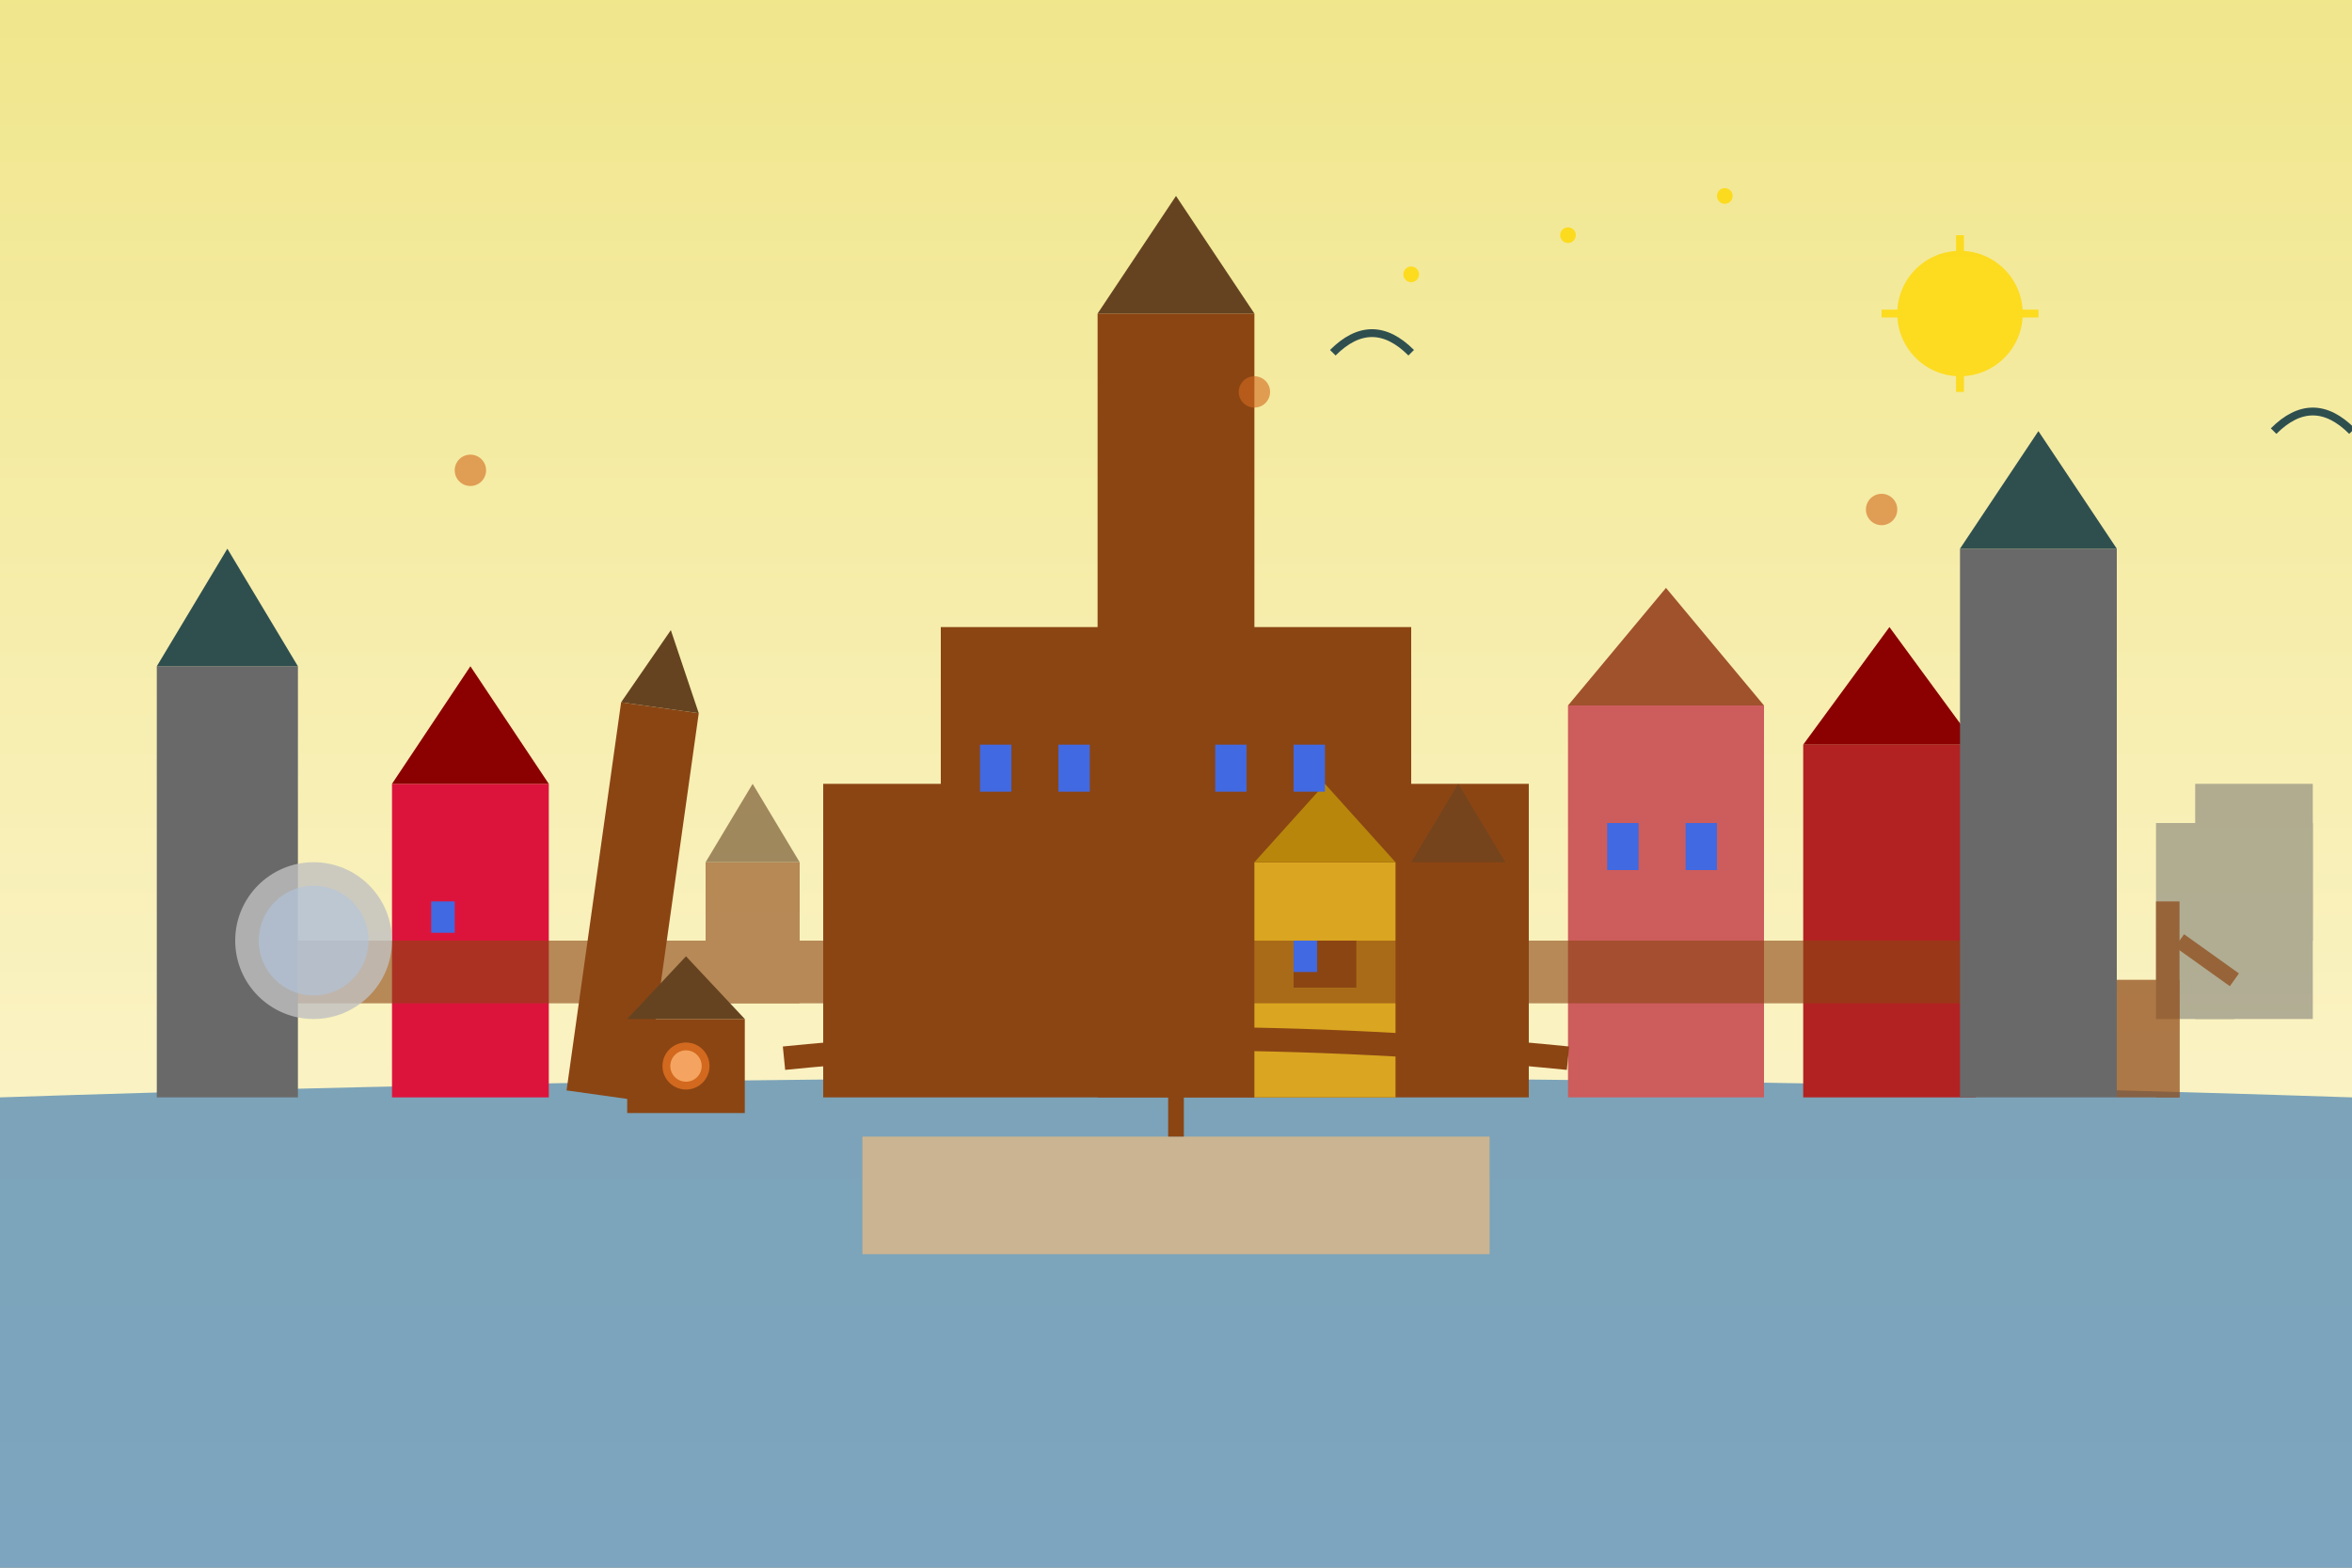
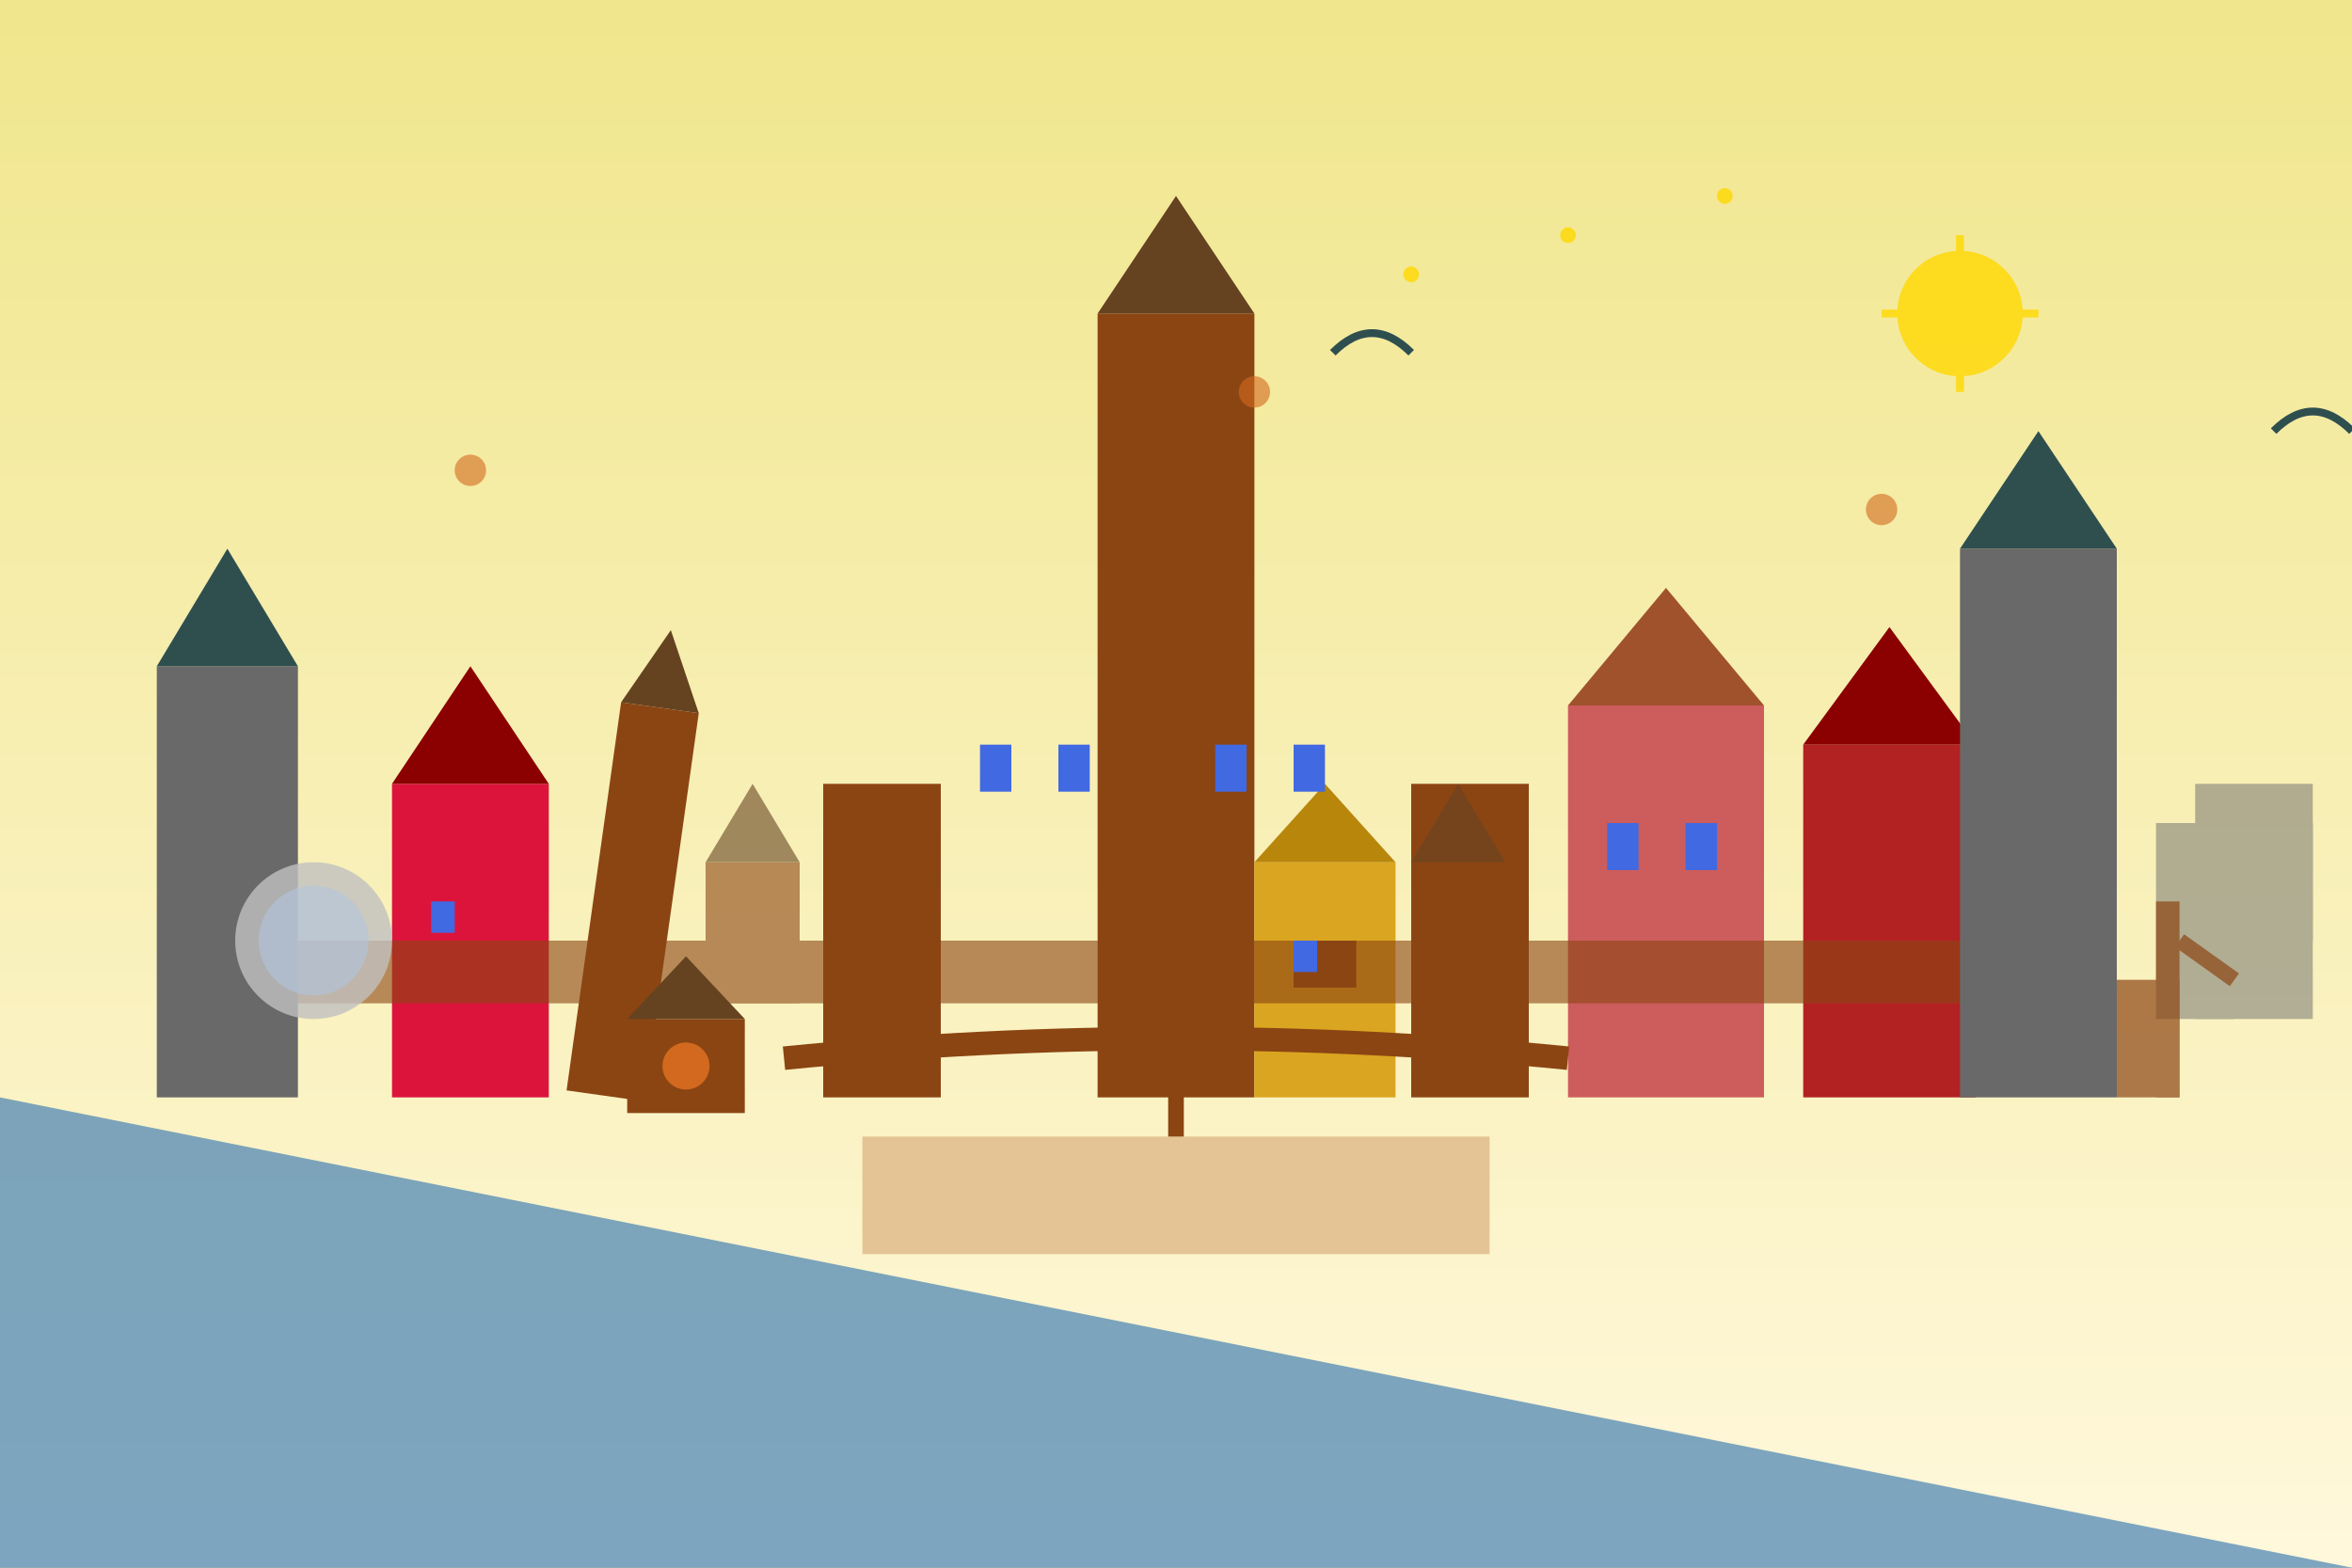
<svg xmlns="http://www.w3.org/2000/svg" width="300" height="200" viewBox="0 0 300 200" fill="none">
  <rect x="0" y="0" width="300" height="200" fill="#333333" stroke="none" />
  <defs>
    <linearGradient id="torunSky" x1="0%" y1="0%" x2="0%" y2="100%">
      <stop offset="0%" style="stop-color:#F0E68C" />
      <stop offset="100%" style="stop-color:#FFF8DC" />
    </linearGradient>
  </defs>
  <rect width="300" height="200" fill="url(#torunSky)" />
-   <path d="M0 140 Q150 135, 300 140 L300 200 L0 200 Z" fill="#4682B4" opacity="0.7" />
+   <path d="M0 140 L300 200 L0 200 Z" fill="#4682B4" opacity="0.7" />
  <g fill="#8B4513">
-     <rect x="120" y="80" width="60" height="60" />
    <rect x="140" y="40" width="20" height="100" />
    <polygon points="140,40 150,25 160,40" fill="#654321" />
    <rect x="105" y="100" width="15" height="40" />
    <rect x="180" y="100" width="15" height="40" />
  </g>
  <g fill="#8B4513" transform="rotate(8 80 120)">
    <rect x="75" y="90" width="10" height="50" />
    <polygon points="75,90 80,80 85,90" fill="#654321" />
  </g>
  <g>
    <rect x="200" y="90" width="25" height="50" fill="#CD5C5C" />
    <polygon points="200,90 212.5,75 225,90" fill="#A0522D" />
    <rect x="50" y="100" width="20" height="40" fill="#DC143C" />
    <polygon points="50,100 60,85 70,100" fill="#8B0000" />
    <rect x="230" y="95" width="22" height="45" fill="#B22222" />
    <polygon points="230,95 241,80 252,95" fill="#8B0000" />
  </g>
  <g fill="#DAA520">
    <rect x="160" y="110" width="18" height="30" />
    <polygon points="160,110 169,100 178,110" fill="#B8860B" />
    <rect x="165" y="120" width="8" height="6" fill="#8B4513" />
  </g>
  <g fill="#8B4513" opacity="0.6">
    <rect x="30" y="120" width="240" height="8" />
    <rect x="90" y="110" width="12" height="18" />
    <rect x="180" y="110" width="12" height="18" />
    <polygon points="90,110 96,100 102,110" fill="#654321" />
    <polygon points="180,110 186,100 192,110" fill="#654321" />
  </g>
  <g>
    <rect x="80" y="130" width="15" height="12" fill="#8B4513" />
    <polygon points="80,130 87.5,122 95,130" fill="#654321" />
    <circle cx="87.5" cy="136" r="3" fill="#D2691E" />
-     <circle cx="87.5" cy="136" r="2" fill="#F4A460" />
  </g>
  <g fill="#696969">
    <rect x="250" y="70" width="20" height="70" />
    <polygon points="250,70 260,55 270,70" fill="#2F4F4F" />
    <rect x="20" y="85" width="18" height="55" />
    <polygon points="20,85 29,70 38,85" fill="#2F4F4F" />
  </g>
  <g fill="#4169E1">
    <rect x="125" y="95" width="4" height="6" />
    <rect x="135" y="95" width="4" height="6" />
    <rect x="155" y="95" width="4" height="6" />
    <rect x="165" y="95" width="4" height="6" />
    <rect x="205" y="105" width="4" height="6" />
    <rect x="215" y="105" width="4" height="6" />
    <rect x="55" y="115" width="3" height="4" />
    <rect x="165" y="120" width="3" height="4" />
  </g>
  <g fill="#FFD700" opacity="0.8">
    <circle cx="250" cy="40" r="8" />
    <g stroke="#FFD700" stroke-width="1">
      <line x1="240" y1="40" x2="245" y2="40" />
      <line x1="255" y1="40" x2="260" y2="40" />
      <line x1="250" y1="30" x2="250" y2="35" />
      <line x1="250" y1="45" x2="250" y2="50" />
    </g>
    <circle cx="200" cy="30" r="1" />
    <circle cx="220" cy="25" r="1" />
    <circle cx="180" cy="35" r="1" />
  </g>
  <rect x="110" y="145" width="80" height="15" fill="#DEB887" opacity="0.8" />
  <g fill="#696969" opacity="0.5">
    <rect x="280" y="100" width="15" height="30" />
    <path d="M275 105 L295 105 L295 120 L290 120 L290 115 L285 115 L285 130 L275 130 Z" />
  </g>
  <g stroke="#8B4513" stroke-width="3" fill="none">
    <path d="M100 135 Q150 130, 200 135" />
    <line x1="150" y1="130" x2="150" y2="145" stroke="#8B4513" stroke-width="2" />
  </g>
  <circle cx="40" cy="120" r="10" fill="#C0C0C0" opacity="0.8" />
  <circle cx="40" cy="120" r="7" fill="#B0C4DE" opacity="0.6" />
  <g fill="#8B4513" opacity="0.7">
    <rect x="270" y="125" width="8" height="15" />
    <rect x="275" y="115" width="3" height="25" />
    <line x1="278" y1="120" x2="285" y2="125" stroke="#8B4513" stroke-width="2" />
  </g>
  <g fill="#D2691E" opacity="0.6">
    <circle cx="60" cy="60" r="2" />
    <circle cx="160" cy="50" r="2" />
    <circle cx="240" cy="65" r="2" />
  </g>
  <g stroke="#2F4F4F" stroke-width="1" fill="none">
    <path d="M290 55 Q295 50, 300 55" />
    <path d="M170 45 Q175 40, 180 45" />
  </g>
</svg>